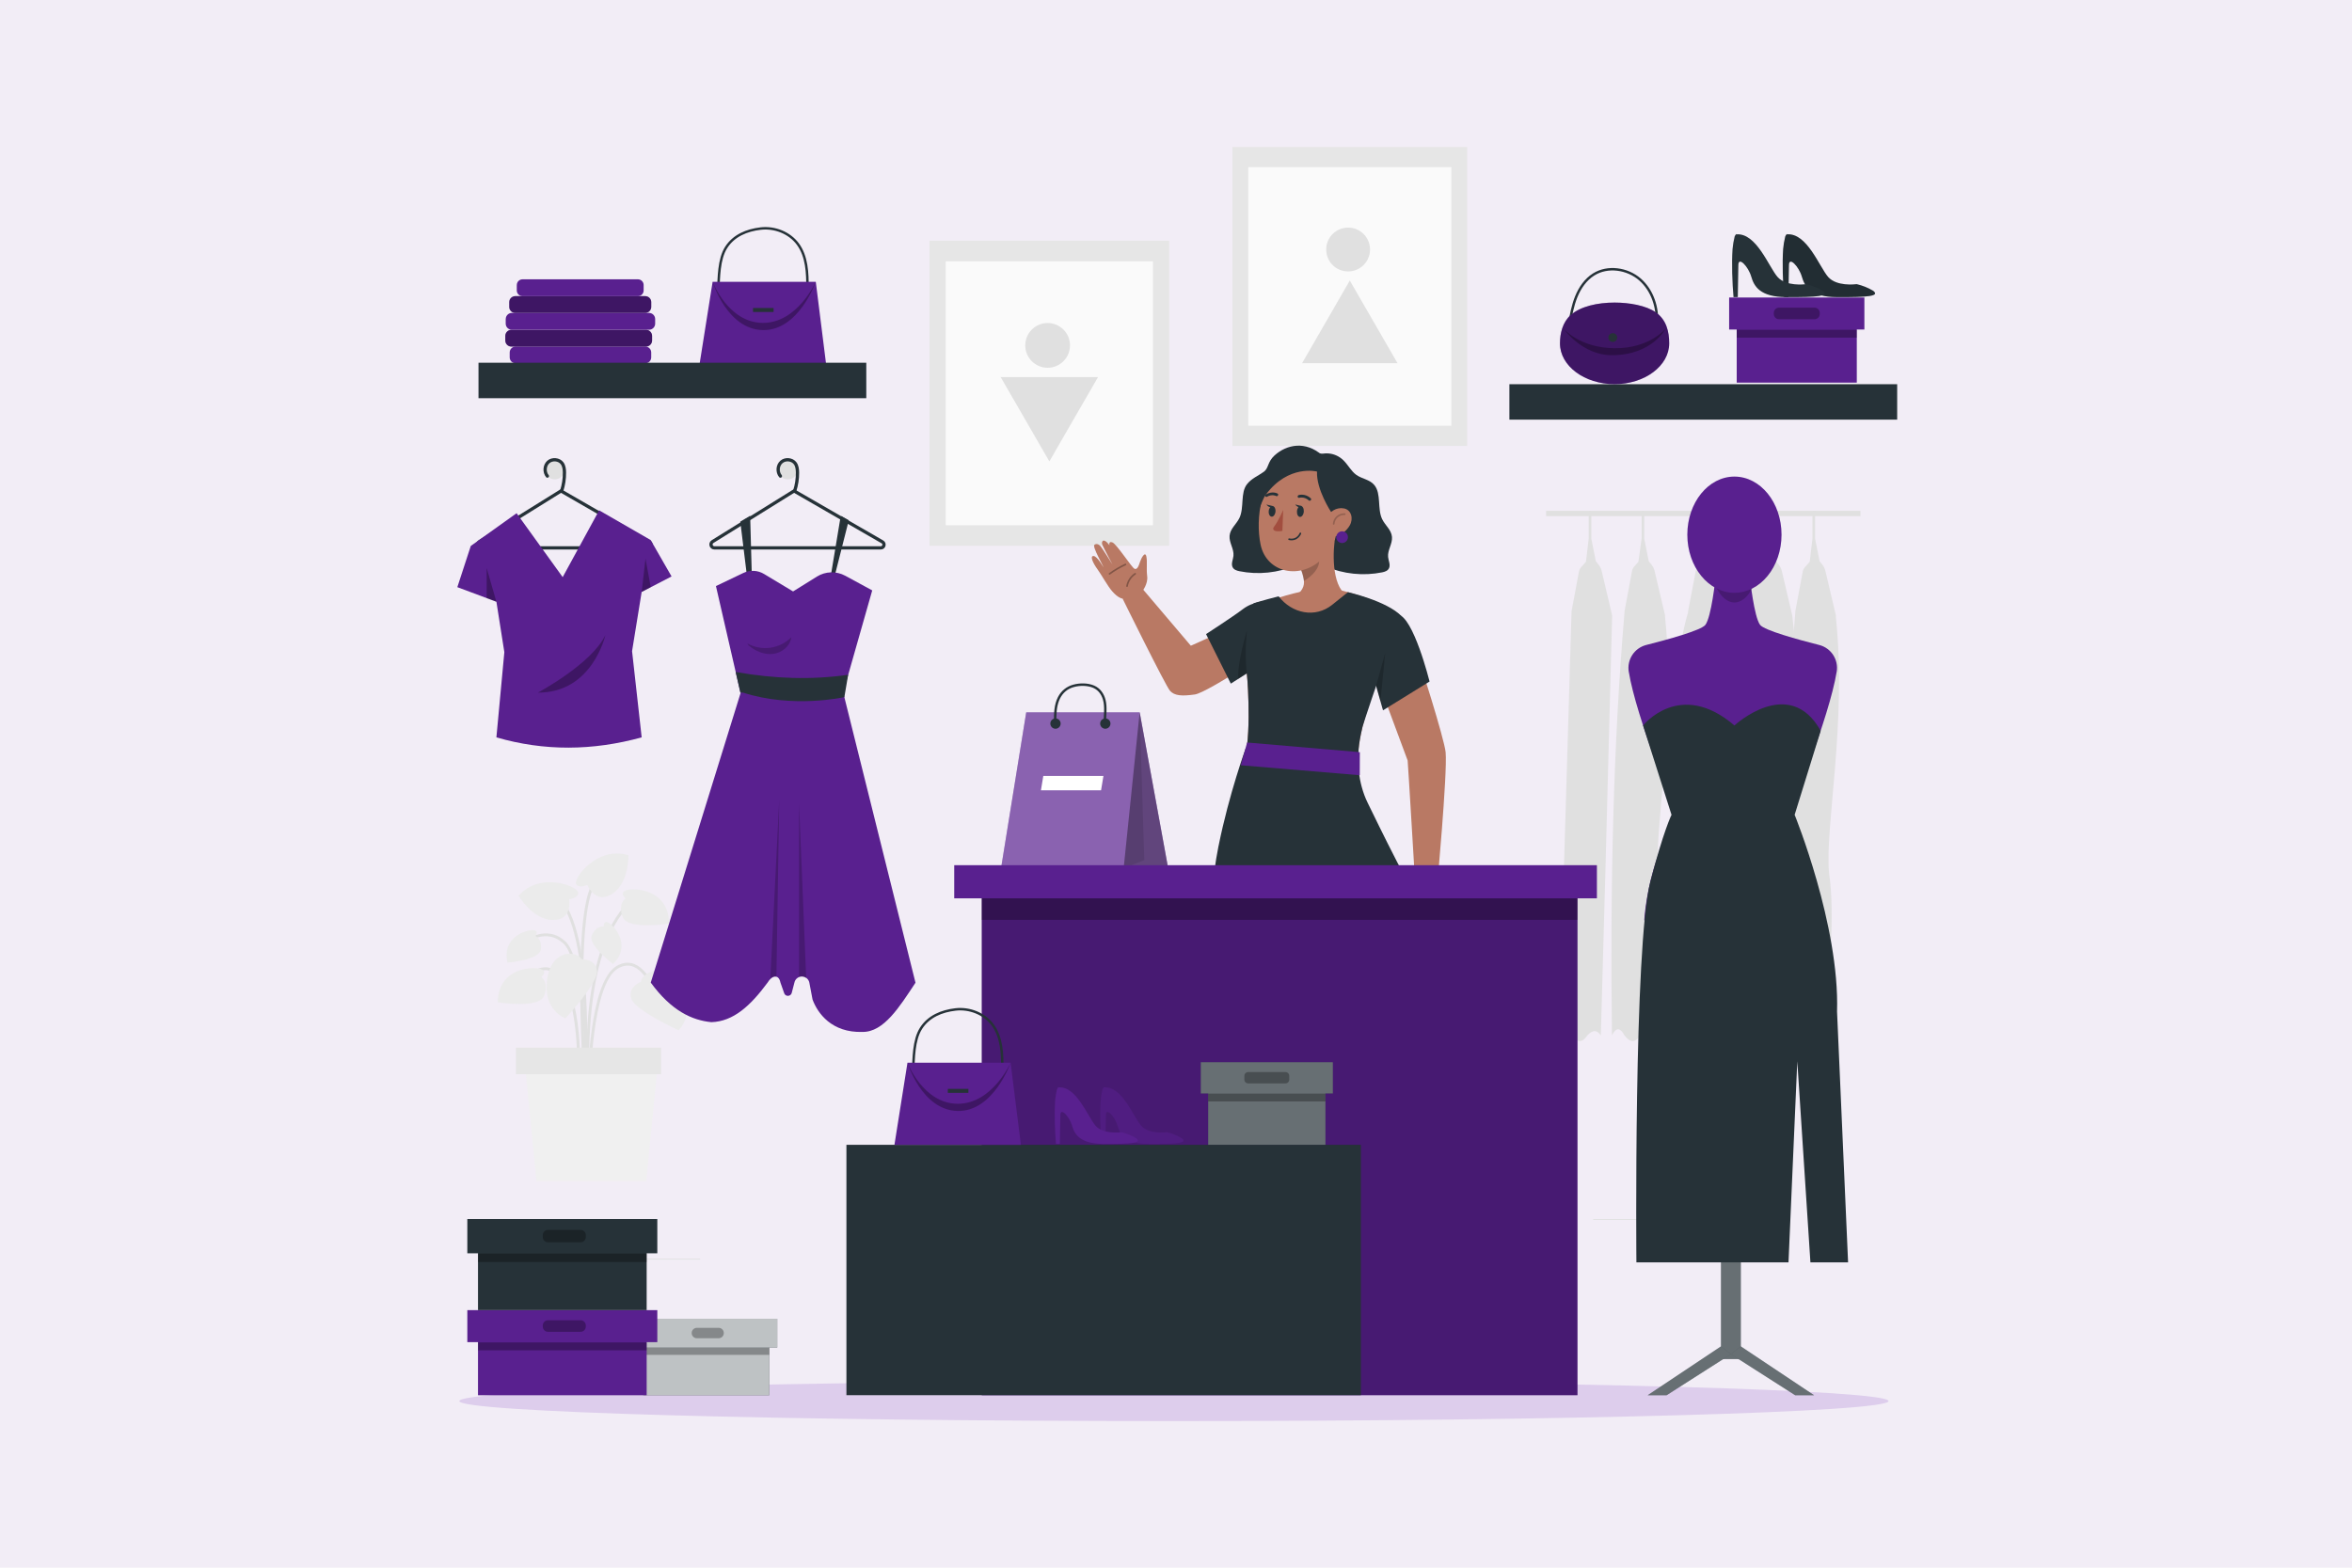
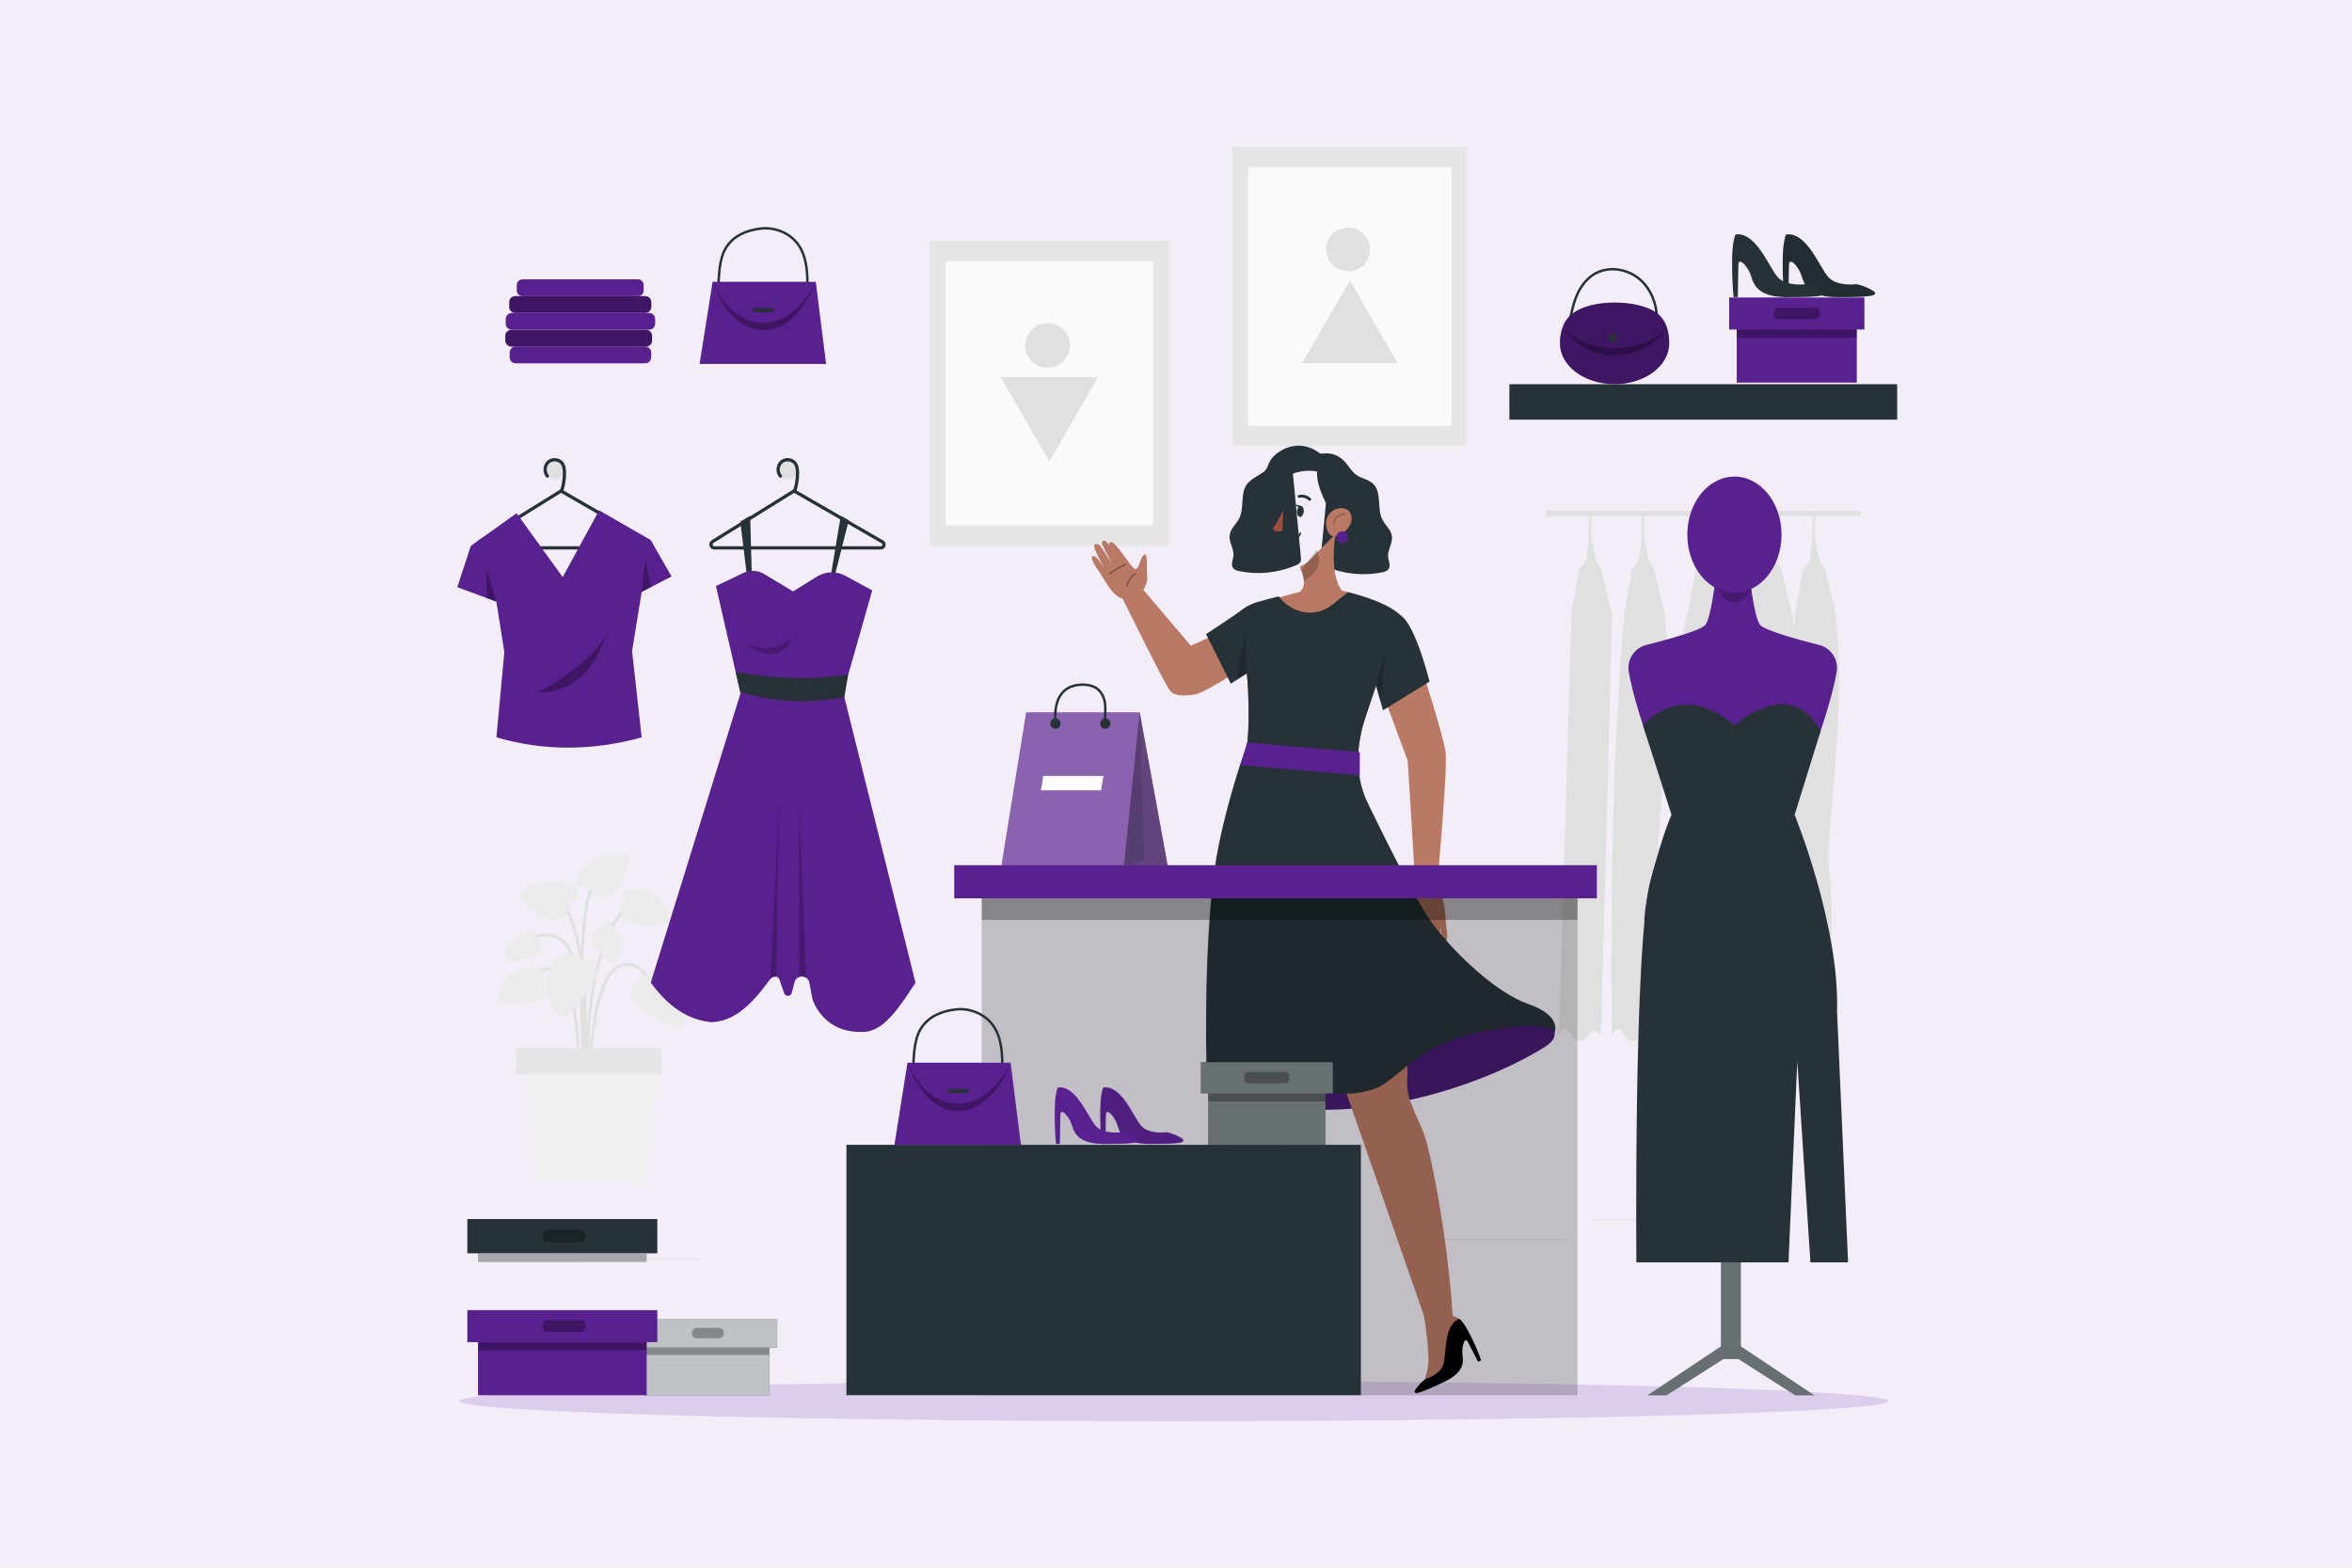
<svg xmlns="http://www.w3.org/2000/svg" width="720" height="480" viewBox="0 0 720 480" fill="none">
  <rect width="720" height="480" fill="#F2EDF6" />
  <g clip-path="url(#clip0_4563_5789)">
    <path d="M177.091 376.125H161.031V376.375H177.091V376.125Z" fill="#E0E0E0" />
    <path d="M333.241 373.414H279.711V373.664H333.241V373.414Z" fill="#E0E0E0" />
    <path d="M214.34 385.414H178.09V385.664H214.34V385.414Z" fill="#E0E0E0" />
    <path d="M530.901 373.281H487.711V373.531H530.901V373.281Z" fill="#E0E0E0" />
    <path d="M546.143 373.281H539.812V373.531H546.143V373.281Z" fill="#E0E0E0" />
    <path d="M479.46 379.508H425.57V379.758H479.46V379.508Z" fill="#E0E0E0" />
    <path d="M179.44 329.43C179.43 329.08 178.26 294.52 172.64 289.06C167.17 283.75 160.9 288.86 160.63 289.08L160.07 288.4C160.14 288.34 167.22 282.56 173.25 288.42C179.12 294.13 180.27 327.96 180.32 329.39L179.44 329.42V329.43Z" fill="#E0E0E0" />
    <path d="M179.931 336.223C179.891 335.813 176.091 294.733 191.091 277.523L191.751 278.103C177.001 295.033 180.761 335.733 180.801 336.143L179.921 336.233L179.931 336.223Z" fill="#E0E0E0" />
    <path d="M179.368 331.879L178.488 331.819C178.518 331.349 181.428 285.129 170.418 275.009L171.018 274.359C182.328 284.759 179.498 329.959 179.368 331.879Z" fill="#E0E0E0" />
    <path d="M180.798 331.855H179.918C179.928 330.575 180.278 300.625 188.788 295.745C190.678 294.655 192.528 294.475 194.288 295.205C199.428 297.335 201.978 306.485 202.088 306.875L201.238 307.105C201.218 307.015 198.698 297.975 193.948 296.015C192.448 295.395 190.858 295.565 189.218 296.505C181.148 301.135 180.788 331.545 180.788 331.855H180.798Z" fill="#E0E0E0" />
    <path d="M177.489 331.868L176.609 331.818C176.619 331.578 177.889 308.148 171.569 299.888C170.039 297.888 168.369 296.938 166.619 297.058C162.479 297.348 158.999 303.408 158.969 303.468L158.199 303.038C158.349 302.768 161.939 296.498 166.559 296.178C168.629 296.028 170.549 297.098 172.269 299.348C178.789 307.858 177.549 330.878 177.489 331.858V331.868Z" fill="#E0E0E0" />
    <path d="M178.879 335.062C178.709 332.792 174.749 279.282 181.719 269.852L182.429 270.372C175.649 279.542 179.719 334.432 179.759 334.992L178.879 335.062Z" fill="#E0E0E0" />
    <path d="M196.197 300.627C196.197 300.627 192.017 302.167 193.257 305.807C194.497 309.447 207.727 315.437 207.727 315.437C207.727 315.437 213.267 310.357 208.177 302.107C203.087 293.847 196.307 298.027 196.197 300.627Z" fill="#EBEBEB" />
    <path d="M178.021 293.698C178.021 293.698 182.471 293.508 182.731 297.348C182.981 301.188 173.081 311.808 173.081 311.808C173.081 311.808 166.011 309.258 167.531 299.678C169.051 290.098 176.911 291.338 178.021 293.698Z" fill="#EBEBEB" />
    <path d="M174.238 275.327C174.238 275.327 177.208 275.007 176.968 273.197C176.728 271.387 165.428 266.737 158.758 274.257C158.758 274.257 163.028 281.587 169.198 281.687C175.368 281.787 174.238 275.317 174.238 275.317V275.327Z" fill="#EBEBEB" />
    <path d="M179.779 270.94C179.779 270.94 177.089 272.24 176.339 270.58C175.589 268.92 182.719 258.99 192.359 261.85C192.359 261.85 192.619 270.33 187.429 273.68C182.239 277.03 179.789 270.94 179.789 270.94H179.779Z" fill="#EBEBEB" />
    <path d="M165.719 299.167C165.719 299.167 167.769 297.517 165.559 296.707C163.349 295.897 152.499 296.127 152.379 306.877C152.379 306.877 165.019 308.977 166.579 304.887C168.139 300.797 165.719 299.177 165.719 299.177V299.167Z" fill="#EBEBEB" />
    <path d="M191.488 275.058C191.488 275.058 189.438 273.408 191.648 272.598C193.858 271.788 204.708 272.018 204.818 282.768C204.818 282.768 192.178 284.868 190.618 280.778C189.058 276.688 191.478 275.068 191.478 275.068L191.488 275.058Z" fill="#EBEBEB" />
    <path d="M184.808 283.716C184.808 283.716 184.628 281.706 186.248 282.496C187.868 283.286 193.528 289.386 187.668 295.176C187.668 295.176 179.778 289.326 181.198 286.286C182.618 283.246 184.808 283.716 184.808 283.716Z" fill="#EBEBEB" />
    <path d="M163.888 286.578C163.888 286.578 165.108 284.968 163.318 284.778C161.528 284.578 153.488 286.728 155.358 294.748C155.358 294.748 165.148 294.008 165.568 290.678C165.988 287.348 163.888 286.578 163.888 286.578Z" fill="#EBEBEB" />
    <path d="M197.828 361.642H164.228L160.598 324.852H201.458L197.828 361.642Z" fill="#F0F0F0" />
    <path d="M202.389 320.789H157.949V328.909H202.389V320.789Z" fill="#E6E6E6" />
    <path d="M569.529 156.406H473.309V158.026H569.529V156.406Z" fill="#E0E0E0" />
    <path d="M534.31 188.784C532.02 211.544 533.73 228.994 534.59 249.834C535.5 271.934 531.83 293.674 532.44 317.044C533.82 316.174 535.06 315.744 536.31 317.044C538.13 318.314 539.71 318.724 541.12 317.044C542.97 317.044 544.23 316.164 545.26 317.044C546.64 298.894 548.49 279.864 546.64 267.464C546.38 264.934 553.99 265.614 554.15 262.054C554.95 245.674 551.54 215.624 548.71 188.964C548.71 188.774 548.69 188.584 548.64 188.394L545.46 174.854C545.3 174.144 544.97 173.484 544.52 172.924L543.66 171.844L542.28 164.934V156.414H541.48V164.884L539.01 168.824L531.32 175.664L534.32 188.794L534.31 188.784Z" fill="#E0E0E0" />
    <path d="M483.37 174.906L481.08 187.196C481.08 187.306 481.08 187.406 481.08 187.516L477.23 317.036C478.61 314.276 479.84 314.766 481.1 317.036C482.81 319.276 484.41 319.366 485.91 317.036C487.83 314.996 489.05 315.586 490.05 317.036L491.43 267.456L493.5 188.956C493.53 188.766 493.53 188.576 493.5 188.386L490.32 174.846C490.16 174.136 489.83 173.476 489.38 172.916L488.52 171.836L487.14 164.926V156.406H486.34V164.876L485.5 172.006L484.28 173.386C483.83 173.796 483.52 174.316 483.37 174.906Z" fill="#E0E0E0" />
    <path d="M499.588 174.906L497.298 187.196C497.298 187.306 497.298 187.406 497.298 187.516C493.868 227.746 492.868 271.296 493.448 317.036C494.828 314.276 496.048 314.766 497.298 317.036C499.008 319.276 500.608 319.366 502.118 317.036C504.028 314.996 505.238 315.586 506.258 317.036C507.638 298.886 509.508 279.856 507.638 267.456C506.258 253.326 513.158 221.426 509.708 188.956C509.728 188.766 509.728 188.576 509.708 188.386L506.518 174.846C506.358 174.136 506.028 173.476 505.578 172.916L504.718 171.836L503.338 164.926V156.406H502.538V164.876L501.558 172.006L500.338 173.386C499.948 173.816 499.688 174.336 499.578 174.906H499.588Z" fill="#E0E0E0" />
    <path d="M551.877 174.906L549.587 187.196C549.587 187.306 549.587 187.406 549.587 187.516C546.157 227.746 545.157 271.296 545.737 317.036C547.117 314.276 548.337 314.766 549.587 317.036C551.297 319.276 552.897 319.366 554.407 317.036C556.317 314.996 557.527 315.586 558.547 317.036C559.927 298.886 561.797 279.856 559.927 267.456C558.547 253.326 565.447 221.426 561.997 188.956C562.017 188.766 562.017 188.576 561.997 188.386L558.807 174.846C558.637 174.146 558.327 173.486 557.877 172.916L557.017 171.836L555.637 164.926V156.406H554.837V164.876L553.997 172.006L552.777 173.386C552.347 173.806 552.027 174.326 551.867 174.906H551.877Z" fill="#E0E0E0" />
    <path d="M519.101 174.904L516.751 187.194V187.514C510.691 208.084 514.211 229.074 515.071 249.834C515.971 271.934 512.311 293.674 512.921 317.044C514.301 316.174 515.531 315.744 516.771 317.044C518.591 318.314 520.171 318.724 521.581 317.044C523.431 317.044 524.691 316.164 525.721 317.044C527.101 298.894 528.951 279.864 527.101 267.464C526.841 264.934 534.451 265.614 534.611 262.054C535.411 245.674 532.001 215.624 529.171 188.964C529.171 188.774 529.151 188.584 529.101 188.394L525.921 174.854C525.761 174.144 525.431 173.484 524.981 172.924L524.121 171.844L522.741 164.934V156.414H521.941V164.884L521.101 172.014L519.881 173.394C519.481 173.814 519.211 174.344 519.091 174.914L519.101 174.904Z" fill="#E0E0E0" />
    <path d="M357.901 73.703H284.551V167.123H357.901V73.703Z" fill="#E6E6E6" />
    <path d="M352.94 80.016H289.5V160.816H352.94V80.016Z" fill="#FAFAFA" />
    <path d="M320.702 112.606C324.485 112.606 327.552 109.539 327.552 105.756C327.552 101.973 324.485 98.906 320.702 98.906C316.918 98.906 313.852 101.973 313.852 105.756C313.852 109.539 316.918 112.606 320.702 112.606Z" fill="#E0E0E0" />
    <path d="M321.232 115.445H336.143L328.682 128.355L321.232 141.275L313.773 128.355L306.312 115.445H321.232Z" fill="#E0E0E0" />
    <path d="M449.14 45H377.27V136.53H449.14V45Z" fill="#E6E6E6" />
    <path d="M444.291 51.18H382.121V130.35H444.291V51.18Z" fill="#FAFAFA" />
    <path d="M419.4 76.397C419.4 80.108 416.4 83.108 412.69 83.108C408.98 83.108 405.98 80.108 405.98 76.397C405.98 72.688 408.98 69.688 412.69 69.688C416.4 69.688 419.4 72.688 419.4 76.397Z" fill="#E0E0E0" />
    <path d="M413.2 111.211H398.59L405.9 98.551L413.2 85.891L420.51 98.551L427.82 111.211H413.2Z" fill="#E0E0E0" />
    <path d="M241.17 146.778C242.833 146.778 244.18 145.43 244.18 143.768C244.18 142.105 242.833 140.758 241.17 140.758C239.508 140.758 238.16 142.105 238.16 143.768C238.16 145.43 239.508 146.778 241.17 146.778Z" fill="#E0E0E0" />
    <path d="M169.83 146.778C171.493 146.778 172.84 145.43 172.84 143.768C172.84 142.105 171.493 140.758 169.83 140.758C168.168 140.758 166.82 142.105 166.82 143.768C166.82 145.43 168.168 146.778 169.83 146.778Z" fill="#E0E0E0" />
    <path d="M578.119 428.982C578.119 432.372 480.179 435.112 359.369 435.112C238.559 435.112 140.609 432.372 140.609 428.982C140.609 425.592 238.549 422.852 359.359 422.852C480.169 422.852 578.109 425.602 578.109 428.982H578.119Z" fill="#DDCDEC" />
    <path d="M580.769 117.633H462.059V128.493H580.769V117.633Z" fill="#263238" />
    <path d="M480.391 99.329C480.911 96.449 481.431 93.549 482.531 90.839C483.631 88.129 485.371 85.589 487.841 84.039C492.141 81.329 498.161 82.209 502.001 85.539C505.841 88.869 507.581 94.229 507.171 99.299" stroke="#263238" stroke-width="0.75" stroke-miterlimit="10" />
    <path d="M510.979 105.131C510.979 112.031 503.489 117.621 494.259 117.621C485.029 117.621 477.539 112.031 477.539 105.131C477.539 102.081 478.349 98.661 480.789 96.491C483.859 93.761 489.119 92.641 494.259 92.641C498.719 92.641 503.929 93.531 506.929 95.661C510.129 97.941 510.979 101.561 510.979 105.131Z" fill="#59208F" />
    <path opacity="0.3" d="M510.979 105.131C510.979 112.031 503.489 117.621 494.259 117.621C485.029 117.621 477.539 112.031 477.539 105.131C477.539 102.081 478.349 98.661 480.789 96.491C483.859 93.761 489.119 92.641 494.259 92.641C498.719 92.641 503.929 93.531 506.929 95.661C510.129 97.941 510.979 101.561 510.979 105.131Z" fill="black" />
    <path opacity="0.3" d="M478.648 100.648C478.648 100.648 483.528 106.518 494.258 106.618C504.978 106.718 509.868 100.648 509.868 100.648C509.868 100.648 505.778 108.758 493.378 108.758C484.308 108.758 478.648 100.648 478.648 100.648Z" fill="black" />
    <path d="M493.709 104.708C494.455 104.708 495.059 104.103 495.059 103.358C495.059 102.612 494.455 102.008 493.709 102.008C492.964 102.008 492.359 102.612 492.359 103.358C492.359 104.103 492.964 104.708 493.709 104.708Z" fill="#263238" />
    <path d="M568.408 93.734H531.648V117.154H568.408V93.734Z" fill="#59208F" />
    <path d="M570.728 91.094H529.328V100.894H570.728V91.094Z" fill="#59208F" />
    <path opacity="0.3" d="M568.408 100.969H531.648V103.389H568.408V100.969Z" fill="black" />
    <path opacity="0.3" d="M555.47 94.195H544.6C543.716 94.195 543 94.912 543 95.795V96.145C543 97.029 543.716 97.745 544.6 97.745H555.47C556.354 97.745 557.07 97.029 557.07 96.145V95.795C557.07 94.912 556.354 94.195 555.47 94.195Z" fill="black" />
    <path d="M573.317 88.972C571.847 88.093 570.177 87.433 568.397 87.002C567.837 87.073 562.217 87.733 559.647 84.812C556.947 81.733 553.127 71.142 546.947 71.763C546.987 71.692 547.037 71.632 547.077 71.562C547.037 71.612 546.987 71.653 546.947 71.692C546.757 71.912 546.617 72.153 546.507 72.403C546.187 73.683 545.967 74.972 545.857 76.263C545.567 80.672 545.767 86.573 546.157 90.972H547.467L547.637 81.183C547.637 78.362 550.697 81.642 551.567 84.653C552.437 87.662 554.247 90.963 562.407 90.972C571.797 91.013 575.747 90.703 573.317 88.972Z" fill="#263238" />
    <path opacity="0.1" d="M573.317 88.972C571.847 88.093 570.177 87.433 568.397 87.002C567.837 87.073 562.217 87.733 559.647 84.812C556.947 81.733 553.127 71.142 546.947 71.763C546.987 71.692 547.037 71.632 547.077 71.562C547.037 71.612 546.987 71.653 546.947 71.692C546.757 71.912 546.617 72.153 546.507 72.403C546.187 73.683 545.967 74.972 545.857 76.263C545.567 80.672 545.767 86.573 546.157 90.972H547.467L547.637 81.183C547.637 78.362 550.697 81.642 551.567 84.653C552.437 87.662 554.247 90.963 562.407 90.972C571.797 91.013 575.747 90.703 573.317 88.972Z" fill="black" />
    <path d="M557.828 88.972C556.358 88.093 554.688 87.433 552.908 87.002C552.348 87.073 546.728 87.733 544.158 84.812C541.458 81.733 537.638 71.142 531.458 71.763C531.498 71.692 531.548 71.632 531.588 71.562C531.548 71.612 531.498 71.653 531.458 71.692C531.268 71.912 531.128 72.153 531.018 72.403C530.698 73.683 530.478 74.972 530.368 76.263C530.078 80.672 530.278 86.573 530.668 90.972H531.978L532.148 81.183C532.148 78.362 535.208 81.642 536.078 84.653C536.948 87.662 538.758 90.963 546.918 90.972C556.308 91.013 560.258 90.703 557.828 88.972Z" fill="#263238" />
    <path d="M219.852 89.171C220.082 85.051 219.982 79.371 222.312 75.741C224.642 72.111 228.592 70.481 232.872 69.981C237.152 69.481 241.702 71.271 244.252 74.741C247.032 78.531 247.212 83.581 247.182 88.281" stroke="#263238" stroke-width="0.75" stroke-miterlimit="10" />
    <path d="M252.88 111.431H214.16L218.15 86.281H249.73L252.88 111.431Z" fill="#59208F" />
    <path opacity="0.3" d="M218.148 86.281C218.148 86.281 222.908 98.811 233.518 98.861C244.128 98.901 249.728 86.281 249.728 86.281C249.728 86.281 244.528 101.291 233.518 101.071C222.508 100.841 218.148 86.281 218.148 86.281Z" fill="black" />
    <path d="M236.812 94.305H230.512V95.525H236.812V94.305Z" fill="#263238" />
    <path d="M197.531 106.102H157.851C156.846 106.102 156.031 106.916 156.031 107.922V109.422C156.031 110.427 156.846 111.242 157.851 111.242H197.531C198.536 111.242 199.351 110.427 199.351 109.422V107.922C199.351 106.916 198.536 106.102 197.531 106.102Z" fill="#59208F" />
    <path d="M154.68 102.807V104.297C154.7 105.327 155.55 106.137 156.58 106.117H197.72C198.75 106.137 199.6 105.317 199.62 104.297V102.807C199.6 101.777 198.75 100.957 197.72 100.977H156.55C155.53 100.977 154.7 101.797 154.68 102.807Z" fill="#59208F" />
    <path opacity="0.3" d="M154.68 102.807V104.297C154.7 105.327 155.55 106.137 156.58 106.117H197.72C198.75 106.137 199.6 105.317 199.62 104.297V102.807C199.6 101.777 198.75 100.957 197.72 100.977H156.55C155.53 100.977 154.7 101.797 154.68 102.807Z" fill="black" />
    <path d="M154.809 97.653V99.143C154.839 100.183 155.699 100.993 156.739 100.963H198.629C199.669 100.993 200.529 100.173 200.559 99.143V97.653C200.539 96.613 199.679 95.793 198.639 95.813C198.639 95.813 198.639 95.813 198.629 95.813H156.749C155.709 95.783 154.849 96.603 154.819 97.633C154.819 97.633 154.819 97.633 154.819 97.643L154.809 97.653Z" fill="#59208F" />
    <path d="M155.891 92.492V93.982C155.891 94.992 156.711 95.812 157.731 95.812H197.521C198.531 95.812 199.361 94.992 199.361 93.982V92.492C199.361 91.482 198.531 90.672 197.521 90.672H157.671C156.681 90.702 155.901 91.512 155.891 92.492Z" fill="#59208F" />
    <path opacity="0.3" d="M155.891 92.492V93.982C155.891 94.992 156.711 95.812 157.731 95.812H197.521C198.531 95.812 199.361 94.992 199.361 93.982V92.492C199.361 91.482 198.531 90.672 197.521 90.672H157.671C156.681 90.702 155.901 91.512 155.891 92.492Z" fill="black" />
    <path d="M158.201 87.363V88.853C158.161 89.803 158.891 90.623 159.841 90.673H195.391C196.351 90.623 197.081 89.803 197.031 88.853V87.363C197.081 86.403 196.351 85.583 195.391 85.523H159.901C158.941 85.553 158.181 86.353 158.211 87.323C158.211 87.333 158.211 87.343 158.211 87.363H158.201Z" fill="#59208F" />
-     <path d="M265.19 111.062H146.48V121.923H265.19V111.062Z" fill="#263238" />
    <path d="M235.49 406.148H196.93V427.198H235.49V406.148Z" fill="#263238" />
    <path opacity="0.7" d="M235.49 406.148H196.93V427.198H235.49V406.148Z" fill="white" />
    <path d="M237.93 403.781H194.5V412.591H237.93V403.781Z" fill="#263238" />
    <path opacity="0.7" d="M237.93 403.781H194.5V412.591H237.93V403.781Z" fill="white" />
    <path opacity="0.3" d="M235.49 412.664H196.93V414.834H235.49V412.664Z" fill="black" />
    <path opacity="0.3" d="M219.978 409.755H213.338C212.458 409.755 211.738 409.045 211.738 408.155C211.738 407.275 212.448 406.555 213.338 406.555H219.978C220.858 406.555 221.578 407.265 221.578 408.155C221.578 409.035 220.868 409.755 219.978 409.755Z" fill="black" />
    <path d="M197.958 403.781H146.328V427.201H197.958V403.781Z" fill="#59208F" />
    <path d="M201.219 401.141H143.059V410.941H201.219V401.141Z" fill="#59208F" />
    <path opacity="0.3" d="M197.958 411.023H146.328V413.443H197.958V411.023Z" fill="black" />
    <path opacity="0.3" d="M177.73 404.234H167.76C166.877 404.234 166.16 404.951 166.16 405.834V406.184C166.16 407.068 166.877 407.784 167.76 407.784H177.73C178.614 407.784 179.33 407.068 179.33 406.184V405.834C179.33 404.951 178.614 404.234 177.73 404.234Z" fill="black" />
-     <path d="M197.958 376.078H146.328V401.138H197.958V376.078Z" fill="#263238" />
    <path d="M201.219 373.25H143.059V383.74H201.219V373.25Z" fill="#263238" />
    <path opacity="0.3" d="M197.958 383.82H146.328V386.41H197.958V383.82Z" fill="black" />
    <path opacity="0.3" d="M177.73 376.57H167.76C166.877 376.57 166.16 377.287 166.16 378.17V378.77C166.16 379.654 166.877 380.37 167.76 380.37H177.73C178.614 380.37 179.33 379.654 179.33 378.77V378.17C179.33 377.287 178.614 376.57 177.73 376.57Z" fill="black" />
    <path d="M532.9 263.469H526.84V416.119H532.9V263.469Z" fill="#263238" />
    <path opacity="0.3" d="M532.9 263.469H526.84V416.119H532.9V263.469Z" fill="white" />
    <path d="M504.398 427.194L526.838 412.234L529.868 414.624L510.188 427.194H504.398Z" fill="#263238" />
    <path opacity="0.3" d="M504.398 427.194L526.838 412.234L529.868 414.624L510.188 427.194H504.398Z" fill="white" />
    <path d="M555.327 427.194L532.897 412.234L529.867 414.624L549.537 427.194H555.327Z" fill="#263238" />
    <path opacity="0.3" d="M555.327 427.194L532.897 412.234L529.867 414.624L549.537 427.194H555.327Z" fill="white" />
    <path d="M498.598 205.681C497.998 201.961 500.308 198.411 503.958 197.481C510.328 195.871 520.788 193.011 522.058 191.321C523.898 188.871 525.128 177.211 525.128 177.211L532.488 178.441V281.801H503.348C503.348 281.801 503.658 275.051 506.108 266.461C508.558 257.871 512.858 248.981 512.858 248.981C512.858 248.981 500.888 219.731 498.608 205.681H498.598Z" fill="#59208F" />
    <path d="M562.257 205.681C562.857 201.961 560.547 198.411 556.897 197.481C550.527 195.871 540.067 193.011 538.797 191.321C536.957 188.871 535.727 177.211 535.727 177.211L528.367 178.441V281.801H557.507C557.507 281.801 557.197 275.051 554.747 266.461C552.297 257.871 547.997 248.981 547.997 248.981C547.997 248.981 559.967 219.731 562.247 205.681H562.257Z" fill="#59208F" />
    <path opacity="0.2" d="M530.948 184.472C535.233 184.472 538.707 177.689 538.707 169.322C538.707 160.955 535.233 154.172 530.948 154.172C526.662 154.172 523.188 160.955 523.188 169.322C523.188 177.689 526.662 184.472 530.948 184.472Z" fill="black" />
    <path d="M530.947 181.502C538.911 181.502 545.367 173.537 545.367 163.712C545.367 153.887 538.911 145.922 530.947 145.922C522.983 145.922 516.527 153.887 516.527 163.712C516.527 173.537 522.983 181.502 530.947 181.502Z" fill="#59208F" />
    <path d="M502.98 222.13C502.98 222.13 514.29 207.83 530.95 222.13C530.95 222.13 547.76 206.55 557.35 223.76L549.38 249.48C549.38 249.48 563.18 283.31 562.36 309.73L565.74 386.51H554.21L550.19 324.94L547.5 386.51H500.94C500.94 386.51 500.06 289.72 505.23 269.82C509.25 254.35 511.69 249.48 511.69 249.48L502.98 222.13Z" fill="#263238" />
    <path d="M146.792 165.83L171.732 150.32L198.782 165.92C199.652 166.42 199.292 167.75 198.292 167.75H147.342C146.302 167.75 145.912 166.38 146.792 165.83Z" stroke="#263238" stroke-miterlimit="10" />
    <path d="M171.932 150.322C172.522 148.502 172.812 146.592 172.792 144.682C172.782 143.702 172.662 142.662 172.092 141.872C171.152 140.582 169.052 140.392 167.862 141.452C166.672 142.512 166.542 144.542 167.562 145.772" stroke="#263238" stroke-linecap="round" stroke-linejoin="round" />
    <path d="M158.15 157.148L172.25 176.708L183.41 156.258L199.18 165.348L205.58 176.498L196.43 181.238L193.49 199.368L196.43 225.768C181.41 229.908 166.58 230.018 151.96 225.768L154.39 199.678L151.96 184.238L140 179.778L144.12 167.158L158.14 157.138L158.15 157.148Z" fill="#59208F" />
    <path opacity="0.3" d="M151.96 184.254L148.98 173.914V183.144L151.96 184.254Z" fill="black" />
    <path opacity="0.3" d="M196.43 181.239L197.6 171.039L199.21 179.789L196.43 181.239Z" fill="black" />
    <path opacity="0.3" d="M164.66 212.07C164.66 212.07 181.2 203.23 185.33 194.43C185.33 194.43 181.41 212.17 164.66 212.07Z" fill="black" />
    <path d="M218.139 165.83L243.079 150.32L270.129 165.92C270.999 166.42 270.639 167.75 269.639 167.75H218.689C217.649 167.75 217.259 166.38 218.139 165.83Z" stroke="#263238" stroke-miterlimit="10" />
    <path d="M243.271 150.322C243.861 148.502 244.151 146.592 244.131 144.682C244.121 143.702 244.001 142.662 243.431 141.872C242.491 140.582 240.391 140.392 239.201 141.452C238.001 142.502 237.881 144.542 238.901 145.772" stroke="#263238" stroke-linecap="round" stroke-linejoin="round" />
-     <path d="M229.641 157.922L226.621 159.712L228.831 177.772L230.181 177.402L229.641 157.922Z" fill="#263238" />
+     <path d="M229.641 157.922L226.621 159.712L228.831 177.772L230.181 177.402L229.641 157.922" fill="#263238" />
    <path d="M257.522 157.992L259.832 159.302L255.332 177.072L254.262 176.682L257.302 158.342L257.522 157.992Z" fill="#263238" />
    <path d="M199.211 300.849C205.491 309.469 211.831 312.399 217.781 312.969C224.501 312.749 229.711 307.989 234.981 300.849C236.271 298.669 238.371 298.139 238.911 300.849L240.071 304.129C240.301 304.749 240.991 305.069 241.621 304.829C241.981 304.699 242.251 304.399 242.361 304.029L243.181 300.879C243.431 299.609 244.661 298.789 245.921 299.039C246.851 299.219 247.581 299.949 247.761 300.879L248.741 306.039C250.271 310.199 254.571 316.259 264.031 315.959C270.581 316.039 275.391 308.229 280.251 300.889L257.001 207.539L228.441 206.609L199.211 300.859V300.849Z" fill="#59208F" />
    <path opacity="0.2" d="M238.54 244.82L237.68 299.06C237 298.86 236.26 299.09 235.82 299.65L238.54 244.82Z" fill="black" />
    <path opacity="0.2" d="M246.789 299.479C246.179 298.969 245.359 298.819 244.609 299.059V245.969L246.789 299.479Z" fill="black" />
    <path d="M219.16 179.448L227.52 175.448C229.57 174.458 231.98 174.578 233.92 175.758L242.78 181.088L250.08 176.538C252.72 174.898 256.03 174.808 258.76 176.288L267.01 180.768L258.21 211.688L253.31 213.748C252.04 214.278 250.6 214.178 249.41 213.478L244.07 209.888C242.93 209.128 241.44 209.158 240.33 209.958L236.82 212.498C235.42 213.508 233.64 213.838 231.97 213.418L226.66 212.048L219.17 179.458L219.16 179.448Z" fill="#59208F" />
    <path d="M226.649 212.042L225.199 205.742C236.959 207.842 248.459 208.222 259.639 206.602L258.479 213.452C258.479 213.452 242.729 216.992 227.479 212.072" fill="#263238" />
    <g opacity="0.2">
      <path d="M228.77 196.994C230.89 198.194 233.41 198.664 235.83 198.324C238.24 197.984 240.53 196.834 242.25 195.094C241.93 197.794 239.38 199.884 236.68 200.214C233.98 200.544 231.27 199.384 229.18 197.634" fill="black" />
    </g>
    <path d="M390.922 183.147C387.762 182.867 381.392 188.407 379.692 190.137C377.992 191.867 364.542 197.707 364.542 197.707L349.602 180.117L343.672 183.327C343.672 183.327 356.812 209.997 358.162 211.507C359.512 213.017 361.722 213.207 365.752 212.637C369.782 212.067 392.482 196.787 391.922 196.597C391.352 196.407 390.942 183.147 390.942 183.147H390.922Z" fill="#B97964" />
    <path d="M349.7 181.017C349.7 181.017 351.48 178.777 351.18 176.437C350.88 174.087 351.27 172.137 350.93 170.407C350.59 168.677 349.41 170.747 349.01 171.967C348.61 173.197 348.14 174.577 347.26 174.127C346.39 173.677 341.82 166.567 340.54 166.077C339.26 165.587 339.64 166.967 339.64 166.967C339.64 166.967 338.48 165.267 337.69 165.547C337.48 165.617 337.12 166.117 337.52 166.977C338.43 168.897 340.56 172.847 340.56 172.847C340.44 172.617 337.47 167.937 336.94 167.297C336.24 166.457 335.48 166.417 335.01 166.837C334.34 167.437 337.82 173.357 337.79 173.717C337.79 173.717 335.9 170.237 334.73 170.237C333.56 170.237 334.64 172.487 335.96 174.297C337.17 175.957 339.11 179.527 340.51 181.087C342.23 183.017 343.82 183.927 346.13 183.207C348.44 182.487 349.7 181.017 349.7 181.017Z" fill="#B97964" />
    <path opacity="0.3" d="M339.66 175.698C341.19 174.578 342.82 173.618 344.54 172.828" stroke="black" stroke-width="0.5" stroke-linecap="round" stroke-linejoin="round" />
    <path opacity="0.3" d="M347.512 175.68C346.202 176.52 345.272 177.93 345.012 179.47" stroke="black" stroke-width="0.5" stroke-linecap="round" stroke-linejoin="round" />
    <path d="M395.76 144.433L404.66 139.333C399.73 134.973 393.92 136.013 390.15 139.463C387.95 141.483 388.42 143.333 386.88 144.453C385.1 145.743 383.18 146.443 381.75 148.233C379.64 150.883 380.93 155.413 379.42 158.583C378.5 160.513 376.58 161.863 376.4 164.063C376.23 166.163 377.79 168.073 377.59 170.173C377.48 171.313 376.85 172.493 377.27 173.533C377.62 174.413 378.55 174.713 379.36 174.883C385.17 176.063 391.25 175.433 396.79 173.063C397.32 172.833 397.9 172.543 398.14 171.933C398.31 171.503 398.27 170.993 398.22 170.523C397.39 161.833 396.57 153.143 395.74 144.443L395.76 144.433Z" fill="#263238" />
    <path d="M406.768 144.783L402.168 140.023C404.978 138.103 408.808 138.503 411.288 140.973C412.668 142.343 413.638 144.273 415.178 145.383C416.958 146.673 419.348 146.783 420.768 148.583C422.878 151.233 421.588 155.763 423.098 158.933C424.018 160.863 425.938 162.213 426.118 164.413C426.288 166.513 424.728 168.423 424.928 170.523C425.038 171.663 425.668 172.843 425.248 173.883C424.898 174.763 423.968 175.063 423.158 175.233C417.348 176.413 411.268 175.783 405.728 173.413C405.198 173.183 404.618 172.893 404.378 172.283C404.208 171.853 404.248 171.343 404.298 170.873C405.128 162.183 405.948 153.483 406.778 144.793L406.768 144.783Z" fill="#263238" />
    <path d="M412.109 182.183C412.109 182.183 408.609 183.903 404.299 187.623C403.399 188.393 402.409 189.063 401.359 189.623C398.529 191.123 395.959 191.983 395.259 190.623C395.099 190.323 394.989 190.003 394.899 189.663C394.309 187.383 394.549 184.173 396.399 182.703C398.479 181.043 399.479 179.633 399.109 177.393C398.909 176.123 398.449 174.813 397.919 173.533L400.319 172.093L408.879 163.453C407.899 168.753 407.609 179.053 412.119 182.193L412.109 182.183Z" fill="#B97964" />
    <path opacity="0.2" d="M399.168 177.875C401.518 176.475 404.108 174.055 403.798 171.285C403.658 170.115 403.408 169.015 403.128 168.305L398.348 174.635C398.738 175.655 398.888 176.335 399.168 177.875Z" fill="black" />
-     <path d="M410.528 153.704C409.718 162.504 409.568 166.224 405.028 170.844C398.198 177.784 387.698 175.444 385.888 166.734C384.258 158.884 385.848 145.824 394.488 142.124C402.998 138.484 411.338 144.914 410.528 153.714V153.704Z" fill="#B97964" />
    <path d="M399.126 156.566C399.086 157.496 398.576 158.256 397.996 158.276C397.416 158.286 396.986 157.546 397.026 156.616C397.066 155.686 397.576 154.926 398.156 154.906C398.736 154.896 399.166 155.636 399.126 156.566Z" fill="#263238" />
    <path d="M390.459 156.548C390.419 157.448 389.909 158.188 389.339 158.198C388.759 158.208 388.329 157.488 388.379 156.588C388.419 155.688 388.929 154.948 389.499 154.938C390.079 154.928 390.509 155.648 390.459 156.548Z" fill="#263238" />
    <path d="M400.968 153.323C400.858 153.333 400.738 153.303 400.658 153.223C399.308 151.973 397.778 152.413 397.758 152.413C397.528 152.483 397.308 152.353 397.248 152.123C397.198 151.893 397.338 151.653 397.568 151.583C397.648 151.563 399.558 151.003 401.248 152.563C401.418 152.723 401.418 152.993 401.248 153.173C401.168 153.263 401.068 153.313 400.958 153.323H400.968Z" fill="#263238" />
    <path d="M387.536 152.12C387.446 152.09 387.376 152.02 387.336 151.93C387.256 151.73 387.356 151.48 387.556 151.37C389.566 150.24 391.056 151.1 391.116 151.14C391.296 151.25 391.336 151.49 391.206 151.7C391.086 151.9 390.836 151.98 390.666 151.88C390.606 151.85 389.446 151.2 387.846 152.1C387.746 152.16 387.636 152.17 387.536 152.14V152.12Z" fill="#263238" />
    <path d="M392.818 156.117C392.818 156.117 391.438 159.407 389.888 161.457C389.618 161.817 389.788 162.337 390.208 162.497C391.298 162.897 392.568 162.537 392.568 162.537L392.818 156.117Z" fill="#A24E3F" />
    <path d="M398.5 154.941L396.48 154.461C396.48 154.461 397.58 155.971 398.5 154.941Z" fill="#263238" />
-     <path d="M389.7 154.957L387.68 154.477C387.68 154.477 388.78 155.987 389.7 154.957Z" fill="#263238" />
    <path d="M407.469 156.744C407.469 156.744 402.929 149.914 403.169 144.384C403.169 144.384 394.489 142.124 387.559 151.374C386.459 152.844 385.799 155.304 384.809 157.424C384.809 157.424 385.179 139.944 400.029 138.574C414.859 137.204 423.289 160.404 408.509 165.804C408.509 165.804 410.279 161.014 407.469 156.744Z" fill="#263238" />
    <path d="M413.19 160.874C412.15 162.674 410.46 163.814 408.92 164.194C406.59 164.774 405.39 161.034 406.18 158.704C406.9 156.604 409.18 155.214 411.45 155.674C413.68 156.124 414.38 158.814 413.19 160.874Z" fill="#B97964" />
    <path opacity="0.2" d="M408.27 160.407C408.33 159.577 408.72 158.767 409.35 158.217C409.98 157.667 410.83 157.377 411.66 157.427" stroke="black" stroke-width="0.5" stroke-linecap="round" stroke-linejoin="round" />
    <path d="M398.077 163.32C398.077 163.32 397.227 165.64 394.617 165.1" stroke="#263238" stroke-width="0.5" stroke-linecap="round" stroke-linejoin="round" />
    <path d="M412.639 164.47C412.639 165.46 411.839 166.26 410.849 166.26C409.859 166.26 409.059 165.46 409.059 164.47C409.059 163.48 409.859 162.68 410.849 162.68C411.839 162.68 412.639 163.48 412.639 164.47Z" fill="#59208F" />
    <path d="M471.55 312.901C464.41 311.291 456.98 312.091 449.75 313.211C436.03 315.341 422.35 318.681 409.81 324.851C394.61 326.951 373.46 327.001 369.5 332.981C408.74 349.721 455.14 331.831 472.92 320.521C474.38 319.591 475.99 318.271 475.9 316.481C475.79 314.411 473.5 313.331 471.56 312.891L471.55 312.901Z" fill="#59208F" />
    <g opacity="0.2">
      <path d="M471.55 312.901C464.41 311.291 456.98 312.091 449.75 313.211C436.03 315.341 422.35 318.681 409.81 324.851C394.61 326.951 373.46 327.001 369.5 332.981C408.74 349.721 455.14 331.831 472.92 320.521C474.38 319.591 475.99 318.271 475.9 316.481C475.79 314.411 473.5 313.331 471.56 312.891L471.55 312.901Z" fill="black" />
    </g>
    <path d="M427.602 189.711C427.602 189.711 430.532 190.851 432.762 197.141C434.302 201.481 442.162 226.241 442.542 230.351C443.132 236.771 439.802 272.811 439.802 272.811L433.312 272.111C433.312 272.111 431.002 233.261 430.912 232.851C430.822 232.451 419.672 202.731 419.672 202.731L427.602 189.711Z" fill="#B97964" />
    <path d="M436.652 349.473C435.212 344.343 431.762 338.753 431.032 334.603C430.382 331.003 431.232 328.553 430.722 320.253C430.132 310.213 428.522 296.882 424.332 287.033C424.332 287.033 432.492 274.253 424.362 260.223L418.932 251.312L389.082 251.493L412.062 334.362L436.312 404.043L444.682 402.853C443.852 387.943 440.492 364.303 436.662 349.473H436.652Z" fill="#B97964" />
    <path opacity="0.2" d="M430.571 314.406L409.641 320.136L408.871 323.006L409.671 325.766L410.541 328.886C410.541 328.886 414.981 327.336 419.581 325.876C424.181 324.416 430.831 322.426 430.831 322.426L430.571 314.406Z" fill="black" />
    <path d="M433.311 425.427C434.091 424.277 435.091 423.217 436.251 422.297C436.251 422.297 438.841 417.587 436.781 407.877L441.461 404.537C443.081 403.427 445.161 403.137 446.681 403.817C446.891 403.917 447.081 404.037 447.241 404.187C447.911 405.007 448.511 405.877 449.031 406.787C450.751 409.907 452.221 413.147 453.431 416.497L452.471 416.947L449.401 410.987C448.441 408.927 447.321 412.367 447.711 414.867C448.101 417.367 447.911 420.387 441.951 423.177C435.111 426.407 432.111 427.527 433.301 425.437L433.311 425.427Z" fill="black" />
    <path d="M435.652 401.24C435.652 401.24 437.002 408.83 437.192 414.14C437.482 416.79 437.142 419.57 436.192 422.33C436.192 422.33 440.952 420.9 441.872 417.73C442.792 414.56 441.972 405.52 446.702 403.86C446.092 403.44 445.412 403.1 444.672 402.85L444.142 400.07C441.622 400.41 435.652 401.24 435.652 401.24Z" fill="#B97964" />
    <path d="M421.791 204.577L429.141 189.227C425.831 184.277 409.431 180.477 409.431 180.477L398.631 181.067C398.631 181.067 394.481 181.997 390.921 183.157C386.171 184.707 383.611 185.947 382.481 188.587C382.481 188.587 380.211 194.457 381.691 206.447C382.101 209.757 383.211 228.947 380.191 234.467L380.251 235.987C399.991 251.357 416.691 248.787 416.691 248.787C415.801 246.077 415.891 237.127 415.491 234.467C415.781 231.087 415.661 228.507 417.091 222.577C417.371 221.437 421.321 205.697 421.801 204.587L421.791 204.577Z" fill="#B97964" />
    <path d="M376.402 259.33L373.172 334.84L375.762 408.02L384.862 410.36C388.892 395.9 392.162 367.48 393.102 352.66C393.322 347.58 391.682 341.72 392.252 337.71C392.752 334.19 394.392 331.97 396.542 323.98C399.142 314.32 401.772 301.4 400.722 291.39C400.722 291.39 412.952 280.41 409.332 265.83L376.412 259.32L376.402 259.33Z" fill="#B97964" />
    <path opacity="0.2" d="M373.172 334.844C373.172 334.844 376.722 331.464 383.252 332.454C389.782 333.444 392.872 335.084 392.872 335.084L394.642 330.154L379.682 325.914L373.172 329.134V334.854V334.844Z" fill="black" />
    <path d="M364.3 425.217C365.49 424.507 366.85 423.967 368.29 423.627C368.29 423.627 372.64 420.467 374.88 410.787L380.54 409.747C382.48 409.427 384.49 410.047 385.57 411.307C385.72 411.487 385.84 411.677 385.92 411.877C386.18 412.907 386.35 413.947 386.44 414.987C386.67 418.537 386.63 422.097 386.31 425.647H385.25L385 418.947C385 416.667 382.53 419.317 381.83 421.747C381.13 424.177 379.67 426.827 373.09 426.827C365.52 426.857 362.33 426.597 364.3 425.197V425.217Z" fill="black" />
    <path d="M375.959 407.328C375.959 407.328 374.679 411.748 372.599 416.648C371.739 419.168 370.259 421.538 368.219 423.638C368.219 423.638 373.139 424.358 375.319 421.888C377.499 419.408 380.589 410.868 385.569 411.378C385.199 410.748 384.719 410.148 384.159 409.598C383.349 408.698 375.949 407.338 375.949 407.338L375.959 407.328Z" fill="#B97964" />
    <path d="M433.68 271.976C433.68 271.976 431.08 273.156 430.27 275.376C429.46 277.596 428.23 279.156 427.74 280.856C427.25 282.546 429.25 281.246 430.16 280.346C431.08 279.436 432.13 278.416 432.7 279.216C433.27 280.016 434.1 288.426 435.01 289.446C435.93 290.466 436.22 289.066 436.22 289.066C436.22 289.066 436.48 291.106 437.31 291.216C437.53 291.246 438.08 290.966 438.11 290.016C438.18 287.886 438.08 283.416 438.08 283.416C438.08 283.676 438.59 289.186 438.77 290.006C439.01 291.076 439.67 291.456 440.28 291.296C441.15 291.066 440.75 284.206 440.94 283.906C440.94 283.906 441.04 287.866 442.07 288.396C443.11 288.926 443.18 286.436 442.83 284.226C442.51 282.196 442.4 278.136 441.88 276.106C441.23 273.606 440.23 272.076 437.84 271.656C435.45 271.246 433.67 271.976 433.67 271.976H433.68Z" fill="#B97964" />
    <path d="M373.011 259.053C368.911 279.383 368.861 315.363 369.501 332.983C369.501 332.983 378.461 325.173 392.811 330.413C407.161 335.653 413.281 335.752 420.511 333.462C427.731 331.172 433.401 319.742 454.241 315.742C475.081 311.742 475.871 316.272 475.871 316.272C475.871 316.272 478.371 311.083 467.951 307.453C457.531 303.833 445.051 291.392 439.021 283.482C432.991 275.572 421.661 251.883 418.671 245.803C415.511 239.393 415.711 232.353 415.711 232.353L381.361 229.062C381.361 229.062 376.301 242.803 373.021 259.053H373.011Z" fill="#263238" />
    <path d="M412.641 181.305L407.831 185.165C402.621 189.345 395.501 187.865 391.421 182.585C386.251 183.895 383.781 184.715 383.781 184.715C383.781 184.715 380.211 194.445 381.691 206.435C382.101 209.745 383.211 228.935 380.191 234.455L380.251 235.975C399.991 251.345 416.691 248.775 416.691 248.775C415.801 246.065 416.001 236.645 415.601 233.995C415.891 230.615 415.661 228.505 417.091 222.575C417.371 221.435 422.351 206.675 422.831 205.565L428.921 188.545C424.411 183.965 412.641 181.315 412.641 181.315V181.305Z" fill="#263238" />
    <path d="M379.832 234.304L416.252 237.364L416.272 230.304L381.772 227.344L379.832 234.304Z" fill="#59208F" />
    <path d="M369.199 194.153L376.779 209.313L383.279 205.163L387.689 184.063C387.689 184.063 383.719 184.033 380.489 186.493C377.439 188.813 369.199 194.153 369.199 194.153Z" fill="#263238" />
    <path opacity="0.2" d="M381.661 206.196C381.661 206.196 381.141 201.526 381.411 197.306L381.691 193.086C381.691 193.086 378.671 203.066 379.081 207.856L381.671 206.196H381.661Z" fill="black" />
    <path d="M419.99 205.548L423.37 217.488L437.62 208.668C437.62 208.668 432.66 188.708 427.86 188.108C423.06 187.508 419.98 205.548 419.98 205.548H419.99Z" fill="#263238" />
    <path opacity="0.2" d="M421.25 209.981L424.04 199.961L422.59 214.691L421.25 209.981Z" fill="black" />
-     <path d="M482.899 273.867H300.539V427.187H482.899V273.867Z" fill="#59208F" />
    <path opacity="0.2" d="M482.899 273.867H300.539V427.187H482.899V273.867Z" fill="black" />
    <path d="M306.34 266.469L314.15 218.109H348.88L357.62 265.969L306.34 266.469Z" fill="#59208F" />
    <path opacity="0.3" d="M306.34 266.469L314.15 218.109H348.88L357.62 265.969L306.34 266.469Z" fill="white" />
    <path opacity="0.3" d="M343.98 265.849L357.62 265.969L348.88 218.109L343.98 265.849Z" fill="black" />
    <path d="M324.691 221.549C324.691 222.419 323.981 223.129 323.111 223.129C322.241 223.129 321.531 222.419 321.531 221.549C321.531 220.679 322.241 219.969 323.111 219.969C323.981 219.969 324.691 220.679 324.691 221.549Z" fill="#263238" />
    <path d="M339.941 221.549C339.941 222.419 339.231 223.129 338.361 223.129C337.491 223.129 336.781 222.419 336.781 221.549C336.781 220.679 337.491 219.969 338.361 219.969C339.231 219.969 339.941 220.679 339.941 221.549Z" fill="#263238" />
    <path d="M323.379 221.037C323.379 218.857 323.379 216.617 324.189 214.547C324.889 212.747 326.229 211.247 328.059 210.577C329.889 209.907 332.129 209.807 334.009 210.367C335.889 210.927 337.089 212.347 337.629 214.177C338.319 216.537 337.819 219.037 337.849 221.447C337.849 221.927 338.609 221.927 338.599 221.447C338.569 219.067 339.019 216.647 338.439 214.307C337.959 212.387 336.789 210.697 334.929 209.907C332.969 209.077 330.559 209.087 328.529 209.637C326.499 210.187 324.859 211.527 323.889 213.397C322.669 215.747 322.629 218.437 322.629 221.027C322.629 221.507 323.379 221.507 323.379 221.027V221.037Z" fill="#263238" />
    <path opacity="0.1" d="M350.3 263.359L348.88 218.109L343.98 265.849L350.3 263.359Z" fill="black" />
    <path d="M337.058 241.978H318.648L319.378 237.578H337.788L337.058 241.978Z" fill="white" />
    <path opacity="0.3" d="M482.899 272.578H300.539V281.648H482.899V272.578Z" fill="black" />
    <path d="M488.849 264.906H292.109V275.056H488.849V264.906Z" fill="#59208F" />
    <path d="M405.742 327.805H369.852V350.665H405.742V327.805Z" fill="#263238" />
    <path opacity="0.3" d="M405.742 327.805H369.852V350.665H405.742V327.805Z" fill="white" />
    <path d="M408.01 325.227H367.59V334.797H408.01V325.227Z" fill="#263238" />
    <path opacity="0.3" d="M408.01 325.227H367.59V334.797H408.01V325.227Z" fill="white" />
    <path opacity="0.3" d="M405.742 334.875H369.852V337.235H405.742V334.875Z" fill="black" />
    <path opacity="0.3" d="M393.54 328.25H382.06C381.436 328.25 380.93 328.756 380.93 329.38V330.59C380.93 331.214 381.436 331.72 382.06 331.72H393.54C394.164 331.72 394.67 331.214 394.67 330.59V329.38C394.67 328.756 394.164 328.25 393.54 328.25Z" fill="black" />
    <path d="M416.599 350.523H259.109V427.183H416.599V350.523Z" fill="#263238" />
    <path d="M279.5 328.265C279.73 324.145 279.63 318.465 281.96 314.835C284.29 311.205 288.24 309.575 292.52 309.075C296.8 308.575 301.35 310.365 303.9 313.835C306.68 317.625 306.86 322.675 306.83 327.375" stroke="#263238" stroke-width="0.75" stroke-miterlimit="10" />
    <path d="M312.519 350.525H273.809L277.799 325.375H309.369L312.519 350.525Z" fill="#59208F" />
    <path opacity="0.3" d="M277.797 325.375C277.797 325.375 282.557 337.905 293.167 337.955C303.777 338.005 309.377 325.375 309.377 325.375C309.377 325.375 304.177 340.385 293.167 340.165C282.157 339.935 277.797 325.375 277.797 325.375Z" fill="black" />
    <path d="M296.448 333.398H290.148V334.618H296.448V333.398Z" fill="#263238" />
    <path d="M361.632 348.433C360.312 347.643 358.812 347.043 357.202 346.663C356.702 346.733 351.642 347.323 349.332 344.693C346.902 341.923 343.462 332.393 337.902 332.953C337.942 332.893 337.982 332.833 338.022 332.773C337.982 332.813 337.942 332.853 337.902 332.893C337.732 333.093 337.602 333.303 337.512 333.533C337.222 334.683 337.032 335.843 336.932 337.003C336.672 340.973 336.852 346.283 337.202 350.243H338.382L338.542 341.433C338.542 338.893 341.292 341.843 342.082 344.553C342.862 347.263 344.492 350.233 351.832 350.243C360.282 350.283 363.832 350.003 361.652 348.443L361.632 348.433Z" fill="#59208F" />
    <path opacity="0.1" d="M361.632 348.433C360.312 347.643 358.812 347.043 357.202 346.663C356.702 346.733 351.642 347.323 349.332 344.693C346.902 341.923 343.462 332.393 337.902 332.953C337.942 332.893 337.982 332.833 338.022 332.773C337.982 332.813 337.942 332.853 337.902 332.893C337.732 333.093 337.602 333.303 337.512 333.533C337.222 334.683 337.032 335.843 336.932 337.003C336.672 340.973 336.852 346.283 337.202 350.243H338.382L338.542 341.433C338.542 338.893 341.292 341.843 342.082 344.553C342.862 347.263 344.492 350.233 351.832 350.243C360.282 350.283 363.832 350.003 361.652 348.443L361.632 348.433Z" fill="black" />
    <path d="M347.691 348.433C346.371 347.643 344.871 347.043 343.261 346.663C342.761 346.733 337.701 347.323 335.391 344.693C332.961 341.923 329.521 332.393 323.961 332.953C324.001 332.893 324.041 332.833 324.081 332.773C324.041 332.813 324.001 332.853 323.961 332.893C323.791 333.093 323.661 333.303 323.571 333.533C323.281 334.683 323.091 335.843 322.991 337.003C322.731 340.973 322.911 346.283 323.261 350.243H324.441L324.601 341.433C324.601 338.893 327.351 341.843 328.141 344.553C328.921 347.263 330.551 350.233 337.891 350.243C346.341 350.283 349.891 350.003 347.711 348.443L347.691 348.433Z" fill="#59208F" />
  </g>
  <defs>
    <clipPath id="clip0_4563_5789">
      <rect width="440.77" height="390.11" fill="white" transform="translate(140 45)" />
    </clipPath>
  </defs>
</svg>